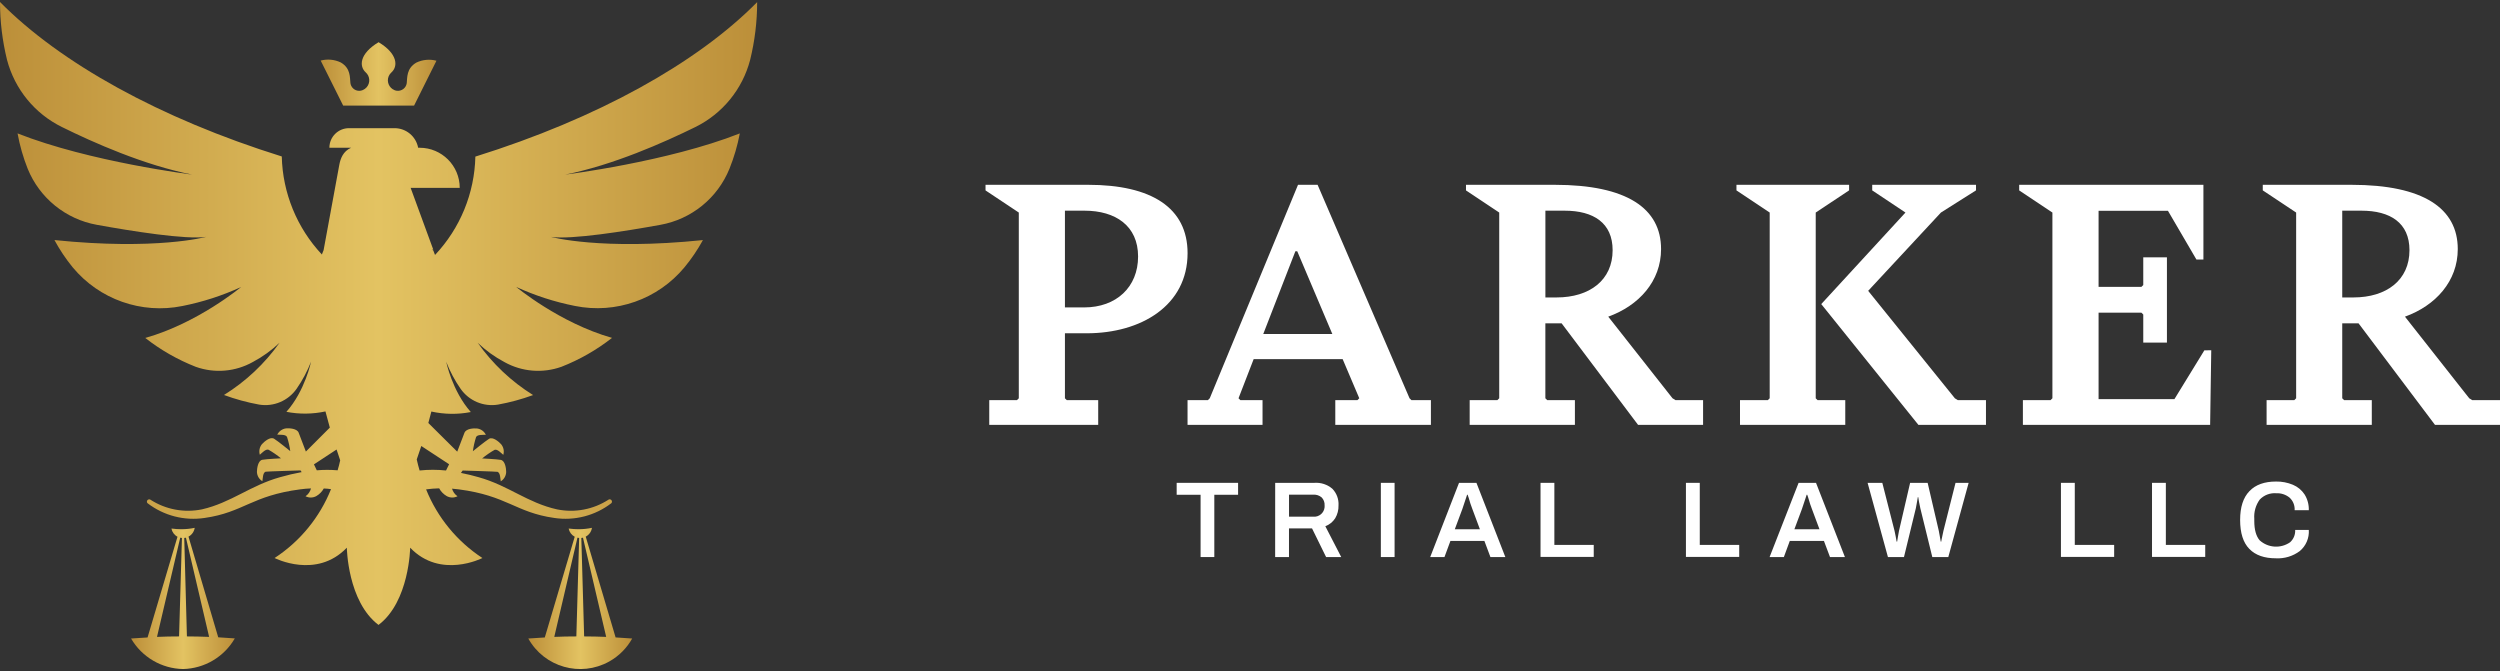
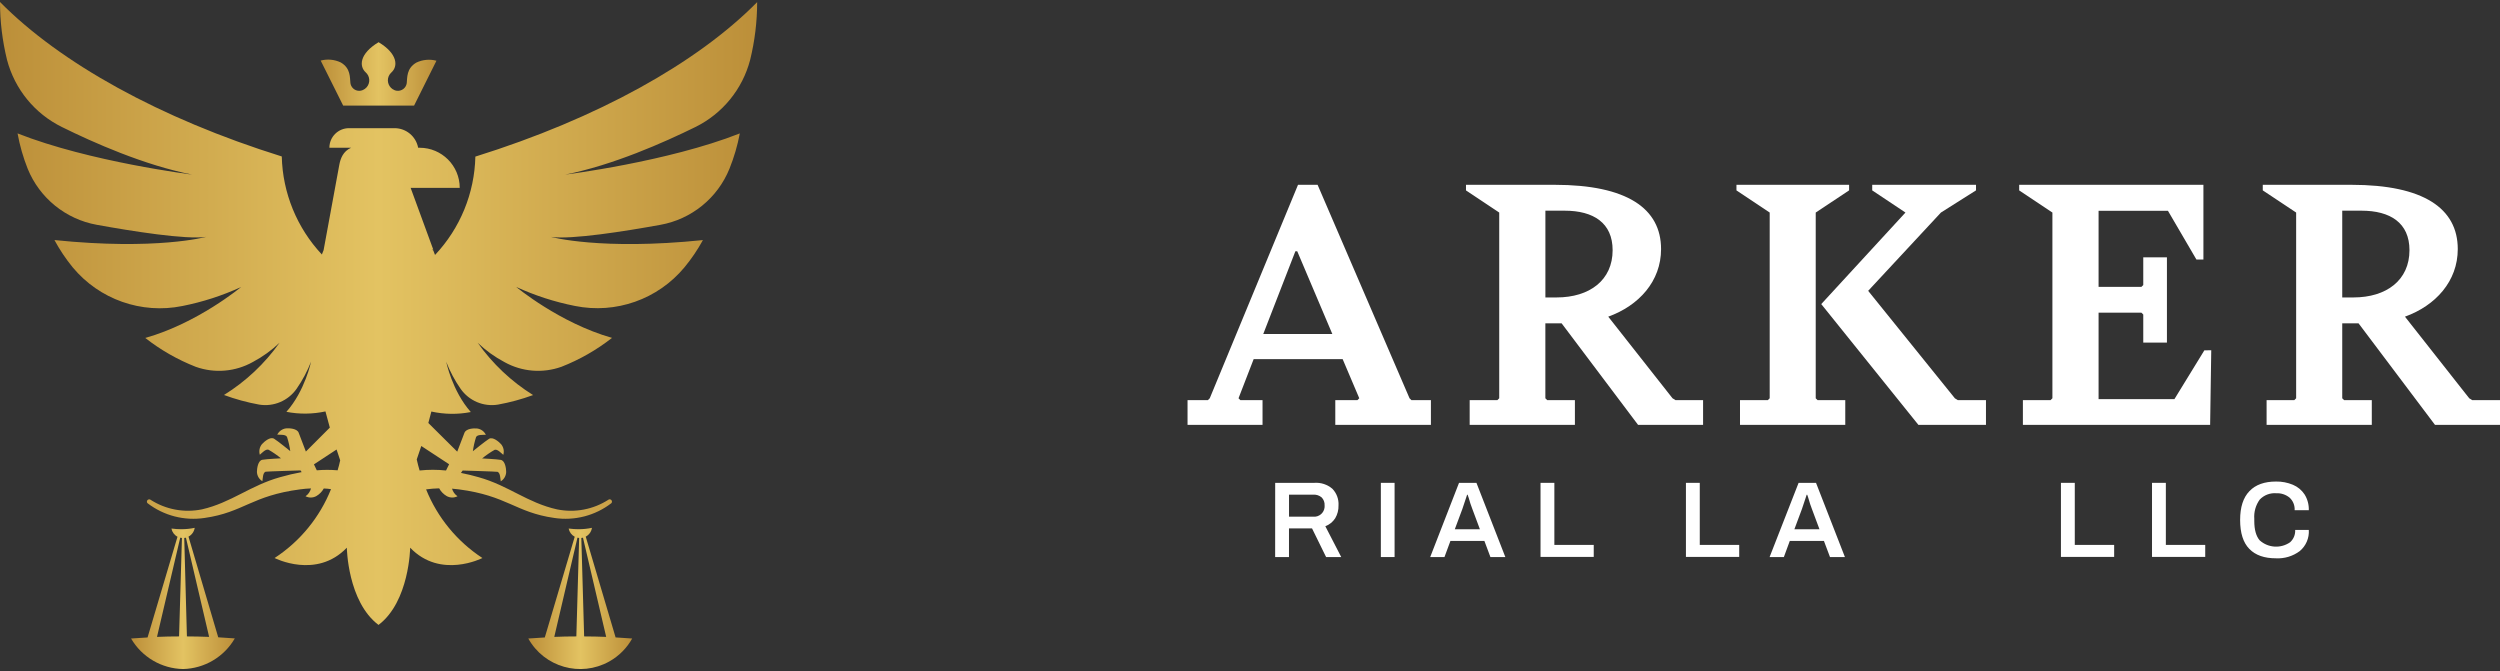
<svg xmlns="http://www.w3.org/2000/svg" width="298" height="80" viewBox="0 0 298 80" fill="none">
  <rect x="0" y="0" width="298" height="80" fill="#333333" stroke="none" />
  <g clip-path="url(#clip0_235_113)">
-     <path d="M126.94 39.727V47.478L127.164 47.698H130.906V50.648H117.919V47.698H121.217L121.441 47.478V25.336L117.475 22.697V22.029H129.717C137.244 22.029 141.559 24.759 141.559 30.177C141.559 36.425 136.013 39.727 129.541 39.727H126.94ZM126.94 25.113V36.644H129.231C133.059 36.644 135.66 34.224 135.66 30.573C135.66 26.921 132.973 25.113 129.274 25.113H126.94Z" fill="white" />
    <path d="M170.565 47.694V50.643H159.167V47.694H161.806L162.026 47.474L160.045 42.811H149.435L147.631 47.474L147.85 47.694H150.494V50.643H141.555V47.694H143.983L144.203 47.474L154.723 22.029H157.057L168.016 47.474L168.24 47.694H170.565ZM158.814 39.813L154.632 29.953H154.408L150.58 39.813H158.814Z" fill="white" />
    <path d="M203.007 47.694V50.643H195.256L186.145 38.539H184.207V47.474L184.426 47.694H187.729V50.643H175.185V47.694H178.488L178.708 47.474V25.336L174.746 22.697V22.029H185.322C193.934 22.029 197.999 24.85 197.999 29.69C197.999 33.522 195.36 36.425 191.704 37.747L199.364 47.474L199.717 47.694H203.007ZM184.211 35.456H185.533C189.495 35.456 192.225 33.389 192.225 29.823C192.225 26.564 189.934 25.113 186.502 25.113H184.211V35.456Z" fill="white" />
    <path d="M216.653 47.694H219.956V50.643H207.408V47.694H210.728L210.948 47.474V25.336L206.986 22.697V22.029H220.413V22.692L216.434 25.336V47.478L216.653 47.694ZM236.728 47.694V50.643H228.672L217.093 36.248L227.13 25.336L223.168 22.697V22.029H235.54V22.692L231.359 25.336L222.686 34.668L233.021 47.478L233.374 47.698L236.728 47.694Z" fill="white" />
    <path d="M263.581 41.751L263.448 50.643H241.129V47.694H244.428L244.647 47.474V25.336L240.686 22.697V22.029H262.647V30.934H261.812L258.418 25.125H250.151V34.194H255.258L255.477 33.974V30.672H258.298V40.838H255.477V37.492L255.258 37.273H250.151V47.573H259.193L262.759 41.76L263.581 41.751Z" fill="white" />
    <path d="M298 47.694V50.643H290.249L281.137 38.539H279.195V47.474L279.415 47.694H282.718V50.643H270.178V47.694H273.481L273.701 47.474V25.336L269.722 22.692V22.029H280.289C288.901 22.029 292.966 24.85 292.966 29.69C292.966 33.522 290.327 36.425 286.671 37.747L294.331 47.474L294.684 47.694H298ZM279.195 35.456H280.517C284.479 35.456 287.209 33.389 287.209 29.823C287.209 26.564 284.918 25.113 281.486 25.113H279.195V35.456Z" fill="white" />
-     <path d="M143.11 58.976H140.259V57.555H147.58V58.976H144.746V66.4H143.11V58.976Z" fill="white" />
    <path d="M152.002 57.555H156.67C157.453 57.497 158.228 57.753 158.823 58.265C159.33 58.792 159.594 59.507 159.551 60.238C159.568 60.779 159.431 61.314 159.155 61.779C158.875 62.213 158.463 62.545 157.979 62.727L159.874 66.4H158.07L156.394 62.985H153.647V66.4H151.998L152.002 57.555ZM156.541 61.59C157.228 61.65 157.833 61.141 157.893 60.454C157.899 60.382 157.899 60.309 157.893 60.238C157.914 59.888 157.787 59.546 157.544 59.295C157.266 59.057 156.906 58.938 156.541 58.963H153.651V61.59H156.541Z" fill="white" />
    <path d="M164.598 57.555H166.234V66.4H164.598V57.555Z" fill="white" />
    <path d="M173.916 57.555H175.992L179.436 66.4H177.658L176.939 64.479H172.891L172.181 66.4H170.48L173.916 57.555ZM176.405 63.089L175.501 60.664C175.334 60.233 175.191 59.793 175.07 59.346L174.997 59.136C174.975 59.071 174.958 59.019 174.941 58.976H174.876L174.747 59.372L174.316 60.664L173.412 63.089H176.405Z" fill="white" />
    <path d="M183.631 57.555H185.28V64.953H189.973V66.383H183.631V57.555Z" fill="white" />
    <path d="M200.963 57.555H202.612V64.953H207.314V66.383H200.963V57.555Z" fill="white" />
    <path d="M214.393 57.555H216.469L219.914 66.4H218.135L217.412 64.479H213.343L212.637 66.4H210.936L214.393 57.555ZM216.882 63.089L215.978 60.664C215.84 60.32 215.697 59.88 215.547 59.346L215.479 59.136C215.457 59.071 215.435 59.019 215.418 58.976H215.354L215.225 59.372L214.794 60.664L213.89 63.089H216.882Z" fill="white" />
-     <path d="M222.618 57.555H224.371L225.83 63.278C225.865 63.424 225.912 63.648 225.968 63.95C226.024 64.251 226.059 64.454 226.076 64.557H226.14L226.231 64.001C226.274 63.734 226.317 63.493 226.36 63.278L227.686 57.555H229.775L231.105 63.278C231.153 63.519 231.2 63.769 231.243 64.027C231.286 64.286 231.316 64.458 231.334 64.557H231.398C231.398 64.462 231.454 64.264 231.51 63.971C231.566 63.678 231.614 63.442 231.657 63.278L233.099 57.555H234.662L232.238 66.4H230.33L228.901 60.574C228.849 60.367 228.797 60.122 228.75 59.833C228.703 59.545 228.672 59.351 228.655 59.256H228.604C228.586 59.351 228.556 59.532 228.513 59.799C228.47 60.066 228.423 60.324 228.371 60.574L226.954 66.4H225.042L222.618 57.555Z" fill="white" />
    <path d="M245.664 57.555H247.314V64.953H252.007V66.383H245.664V57.555Z" fill="white" />
    <path d="M256.52 57.555H258.169V64.953H262.863V66.383H256.52V57.555Z" fill="white" />
    <path d="M268.121 65.431C267.389 64.686 267.023 63.532 267.023 61.986C267.023 60.44 267.393 59.312 268.134 58.541C268.874 57.77 269.929 57.4 271.303 57.4C271.992 57.388 272.677 57.518 273.314 57.783C273.879 58.02 274.362 58.418 274.701 58.929C275.055 59.494 275.232 60.153 275.209 60.819H273.521C273.555 60.255 273.335 59.706 272.922 59.321C272.474 58.955 271.907 58.767 271.329 58.795C270.591 58.737 269.866 59.016 269.357 59.553C268.878 60.218 268.649 61.031 268.711 61.848V62.107C268.711 63.14 268.925 63.907 269.352 64.406C270.36 65.316 271.862 65.412 272.978 64.639C273.394 64.265 273.617 63.724 273.585 63.166H275.209C275.275 64.131 274.875 65.07 274.132 65.689C273.318 66.297 272.317 66.601 271.303 66.55C269.912 66.555 268.848 66.18 268.121 65.431Z" fill="white" />
    <path d="M49.357 12.591L52.026 7.239C51.226 7.025 50.376 7.105 49.628 7.462C48.431 8.156 48.56 9.262 48.483 9.921C48.397 10.5 47.859 10.9 47.28 10.815C47.188 10.802 47.099 10.777 47.014 10.739C46.37 10.473 46.064 9.735 46.33 9.091C46.406 8.908 46.524 8.746 46.674 8.617C47.453 7.906 47.423 6.407 45.128 5.03C42.829 6.407 42.803 7.906 43.582 8.617C44.109 9.076 44.164 9.876 43.705 10.403C43.577 10.55 43.417 10.665 43.238 10.739C42.704 10.972 42.082 10.728 41.849 10.194C41.809 10.102 41.782 10.004 41.769 9.904C41.692 9.245 41.817 8.139 40.62 7.445C39.874 7.088 39.025 7.009 38.225 7.221L40.908 12.591H49.357Z" fill="url(#paint0_linear_235_113)" />
    <path d="M89.416 7.144C89.972 4.889 90.252 2.576 90.252 0.254C83.086 7.518 71.21 14.124 56.664 18.667C56.565 23.035 54.852 27.213 51.854 30.392C51.725 30.022 51.635 29.833 51.635 29.833L51.458 29.759H51.648L48.947 22.392H54.8C54.8 19.752 52.659 17.612 50.02 17.612H49.843C49.59 16.259 48.408 15.278 47.031 15.278H41.597C40.308 15.278 39.263 16.323 39.263 17.612H41.847C40.886 18.043 40.585 18.904 40.443 19.657L38.574 29.816C38.574 29.816 38.492 29.992 38.367 30.337C35.392 27.161 33.69 23.001 33.588 18.65C19.042 14.107 7.17 7.501 0 0.237C0.002 2.559 0.282 4.871 0.835 7.127C1.751 10.628 4.147 13.558 7.398 15.149C11.097 16.979 17.186 19.688 22.9 20.811C22.9 20.811 10.696 19.296 2.093 15.902C2.354 17.341 2.758 18.75 3.298 20.11C4.717 23.604 7.828 26.129 11.54 26.797C15.717 27.555 22.133 28.58 24.575 28.235C24.575 28.235 18.65 29.867 6.489 28.614C7.11 29.764 7.838 30.853 8.664 31.865C11.839 35.694 16.863 37.467 21.737 36.477C24.152 35.998 26.502 35.238 28.739 34.212C28.739 34.212 23.572 38.518 17.315 40.284C19.146 41.719 21.177 42.879 23.343 43.728C25.587 44.526 28.067 44.314 30.143 43.147C31.304 42.531 32.374 41.759 33.325 40.852C31.553 43.35 29.3 45.468 26.698 47.083C28.06 47.585 29.464 47.968 30.892 48.228C32.62 48.511 34.357 47.775 35.358 46.338C36.058 45.332 36.636 44.246 37.08 43.104C37.08 43.104 36.361 46.592 34.139 49.09C35.678 49.389 37.261 49.373 38.794 49.042C38.953 49.671 39.125 50.313 39.315 50.971L36.46 53.826C36.46 53.826 35.801 52.074 35.599 51.574C35.396 51.075 34.496 51.027 34.1 51.062C33.647 51.12 33.253 51.402 33.049 51.811C33.415 51.837 34.04 51.764 34.212 52.082C34.392 52.634 34.522 53.2 34.6 53.775C34.6 53.775 33.131 52.582 32.675 52.298C32.218 52.014 31.495 52.647 31.228 52.939C30.936 53.292 30.84 53.767 30.97 54.205C31.254 53.973 31.663 53.495 32.007 53.607C32.53 53.907 33.027 54.25 33.493 54.632C33.493 54.632 31.805 54.713 31.275 54.804C30.746 54.894 30.629 55.85 30.625 56.246C30.639 56.704 30.883 57.124 31.275 57.362C31.336 57.004 31.318 56.371 31.65 56.229C31.732 56.195 35.814 56.074 35.814 56.074L35.96 56.276C35.098 56.433 34.244 56.633 33.403 56.875C29.846 57.861 27.559 59.919 24.071 60.716C21.94 61.151 19.724 60.731 17.901 59.545C17.762 59.482 17.599 59.543 17.536 59.682C17.491 59.779 17.508 59.894 17.578 59.975C19.517 61.47 21.983 62.106 24.403 61.737C29.023 61.074 30.001 59.084 35.779 58.331C36.21 58.27 36.641 58.236 37.071 58.219C36.975 58.6 36.742 58.932 36.417 59.153C36.823 59.364 37.309 59.356 37.709 59.132C38.08 58.915 38.387 58.603 38.596 58.227C38.901 58.227 39.194 58.275 39.457 58.309C38.111 61.671 35.763 64.537 32.731 66.516C32.731 66.516 37.713 69.079 41.343 65.285C41.343 65.285 41.429 71.71 45.119 74.491C48.805 71.71 48.892 65.285 48.892 65.285C52.513 69.079 57.504 66.516 57.504 66.516C54.482 64.54 52.139 61.685 50.791 58.335C51.307 58.263 51.828 58.221 52.349 58.21C52.557 58.594 52.867 58.913 53.245 59.132C53.645 59.355 54.13 59.363 54.537 59.153C54.219 58.939 53.987 58.618 53.882 58.249C54.141 58.27 54.408 58.296 54.679 58.331C60.458 59.084 61.435 61.074 66.056 61.737C68.476 62.106 70.942 61.47 72.881 59.975C72.98 59.86 72.967 59.686 72.852 59.587C72.77 59.516 72.656 59.5 72.558 59.545C70.737 60.731 68.521 61.151 66.392 60.716C62.891 59.941 60.613 57.883 57.073 56.888C56.449 56.711 55.73 56.526 54.946 56.371L55.148 56.087C55.148 56.087 59.23 56.208 59.312 56.242C59.644 56.384 59.631 57.017 59.691 57.375C60.081 57.136 60.323 56.716 60.337 56.259C60.337 55.863 60.217 54.907 59.687 54.817C59.157 54.726 57.469 54.645 57.469 54.645C57.937 54.262 58.435 53.919 58.959 53.62C59.299 53.508 59.709 53.986 59.993 54.218C60.124 53.779 60.028 53.304 59.734 52.952C59.467 52.659 58.744 52.026 58.288 52.311C57.831 52.595 56.363 53.788 56.363 53.788C56.443 53.214 56.572 52.647 56.75 52.095C56.922 51.777 57.547 51.85 57.913 51.824C57.711 51.413 57.316 51.131 56.862 51.075C56.466 51.04 55.57 51.075 55.364 51.587C55.157 52.1 54.502 53.839 54.502 53.839L51.057 50.42C51.187 49.955 51.307 49.503 51.419 49.055C52.966 49.398 54.567 49.419 56.121 49.115C53.9 46.614 53.185 43.117 53.185 43.117C53.628 44.26 54.207 45.345 54.907 46.351C55.909 47.781 57.641 48.511 59.364 48.228C60.788 47.97 62.187 47.589 63.545 47.092C60.952 45.475 58.707 43.356 56.944 40.861C57.892 41.769 58.962 42.541 60.122 43.156C62.202 44.319 64.683 44.524 66.926 43.72C69.092 42.871 71.123 41.71 72.954 40.275C66.706 38.505 61.53 34.203 61.53 34.203C63.767 35.23 66.117 35.99 68.532 36.468C73.399 37.454 78.415 35.686 81.588 31.865C82.423 30.855 83.16 29.768 83.788 28.618C71.606 29.872 65.677 28.239 65.677 28.239C68.123 28.584 74.534 27.559 78.711 26.801C82.426 26.135 85.538 23.608 86.953 20.11C87.501 18.751 87.914 17.342 88.185 15.902C79.573 19.296 67.373 20.811 67.373 20.811C73.066 19.688 79.155 16.979 82.875 15.149C86.115 13.557 88.503 10.636 89.416 7.144ZM40.245 56.061C39.418 55.99 38.587 55.99 37.76 56.061C37.566 55.631 37.42 55.355 37.42 55.355L40.12 53.581C40.262 54.011 40.408 54.442 40.551 54.873C40.477 55.252 40.361 55.656 40.245 56.061ZM53.534 55.338L53.167 56.083C52.12 55.971 51.063 55.971 50.016 56.083C49.891 55.652 49.774 55.221 49.675 54.765C49.865 54.222 50.046 53.689 50.218 53.163L53.534 55.338Z" fill="url(#paint1_linear_235_113)" />
    <path d="M22.469 63.967C22.87 63.756 23.145 63.365 23.21 62.916C22.683 63.029 22.146 63.085 21.608 63.084C21.238 63.084 20.868 63.058 20.501 63.007H20.433C20.515 63.424 20.781 63.781 21.156 63.98L17.59 75.986C16.927 76.02 16.268 76.059 15.623 76.11C16.909 78.322 19.256 79.702 21.815 79.749C24.369 79.693 26.71 78.309 27.99 76.097C27.34 76.046 26.698 76.007 26.013 75.968L22.469 63.967ZM21.345 75.861C20.458 75.861 19.581 75.879 18.714 75.917L21.483 64.092C21.549 64.109 21.617 64.119 21.686 64.122L21.345 75.861ZM22.28 75.861L21.961 64.122C22.029 64.118 22.097 64.109 22.164 64.096L24.928 75.917C24.045 75.882 23.167 75.865 22.28 75.861Z" fill="url(#paint2_linear_235_113)" />
    <path d="M69.819 63.967C70.221 63.757 70.498 63.366 70.56 62.916C70.035 63.028 69.499 63.084 68.962 63.084C68.591 63.084 68.219 63.058 67.851 63.007H67.782C67.866 63.423 68.132 63.78 68.506 63.98L64.94 75.986C64.277 76.02 63.618 76.059 62.972 76.11C64.877 79.53 69.194 80.758 72.614 78.854C73.765 78.212 74.715 77.262 75.357 76.11C74.707 76.059 74.065 76.02 73.38 75.981L69.819 63.967ZM68.7 75.861C67.81 75.861 66.933 75.879 66.069 75.917L68.833 64.092C68.9 64.109 68.967 64.119 69.035 64.122L68.7 75.861ZM69.63 75.861L69.294 64.122C69.361 64.118 69.427 64.109 69.492 64.096L72.257 75.917C71.395 75.882 70.517 75.865 69.63 75.861Z" fill="url(#paint3_linear_235_113)" />
  </g>
  <defs>
    <linearGradient id="paint0_linear_235_113" x1="38.225" y1="8.81" x2="52.026" y2="8.81" gradientUnits="userSpaceOnUse">
      <stop stop-color="#BC8F39" />
      <stop offset="0.5" stop-color="#E3C362" />
      <stop offset="1" stop-color="#BC8F39" />
    </linearGradient>
    <linearGradient id="paint1_linear_235_113" x1="0" y1="37.364" x2="90.252" y2="37.364" gradientUnits="userSpaceOnUse">
      <stop stop-color="#BC8F39" />
      <stop offset="0.5" stop-color="#E3C362" />
      <stop offset="1" stop-color="#BC8F39" />
    </linearGradient>
    <linearGradient id="paint2_linear_235_113" x1="15.623" y1="71.333" x2="28.007" y2="71.333" gradientUnits="userSpaceOnUse">
      <stop stop-color="#BC8F39" />
      <stop offset="0.5" stop-color="#E3C362" />
      <stop offset="1" stop-color="#BC8F39" />
    </linearGradient>
    <linearGradient id="paint3_linear_235_113" x1="62.972" y1="71.334" x2="75.357" y2="71.334" gradientUnits="userSpaceOnUse">
      <stop stop-color="#BC8F39" />
      <stop offset="0.5" stop-color="#E3C362" />
      <stop offset="1" stop-color="#BC8F39" />
    </linearGradient>
    <clipPath id="clip0_235_113">
      <rect width="298" height="79.973" fill="white" />
    </clipPath>
  </defs>
</svg>